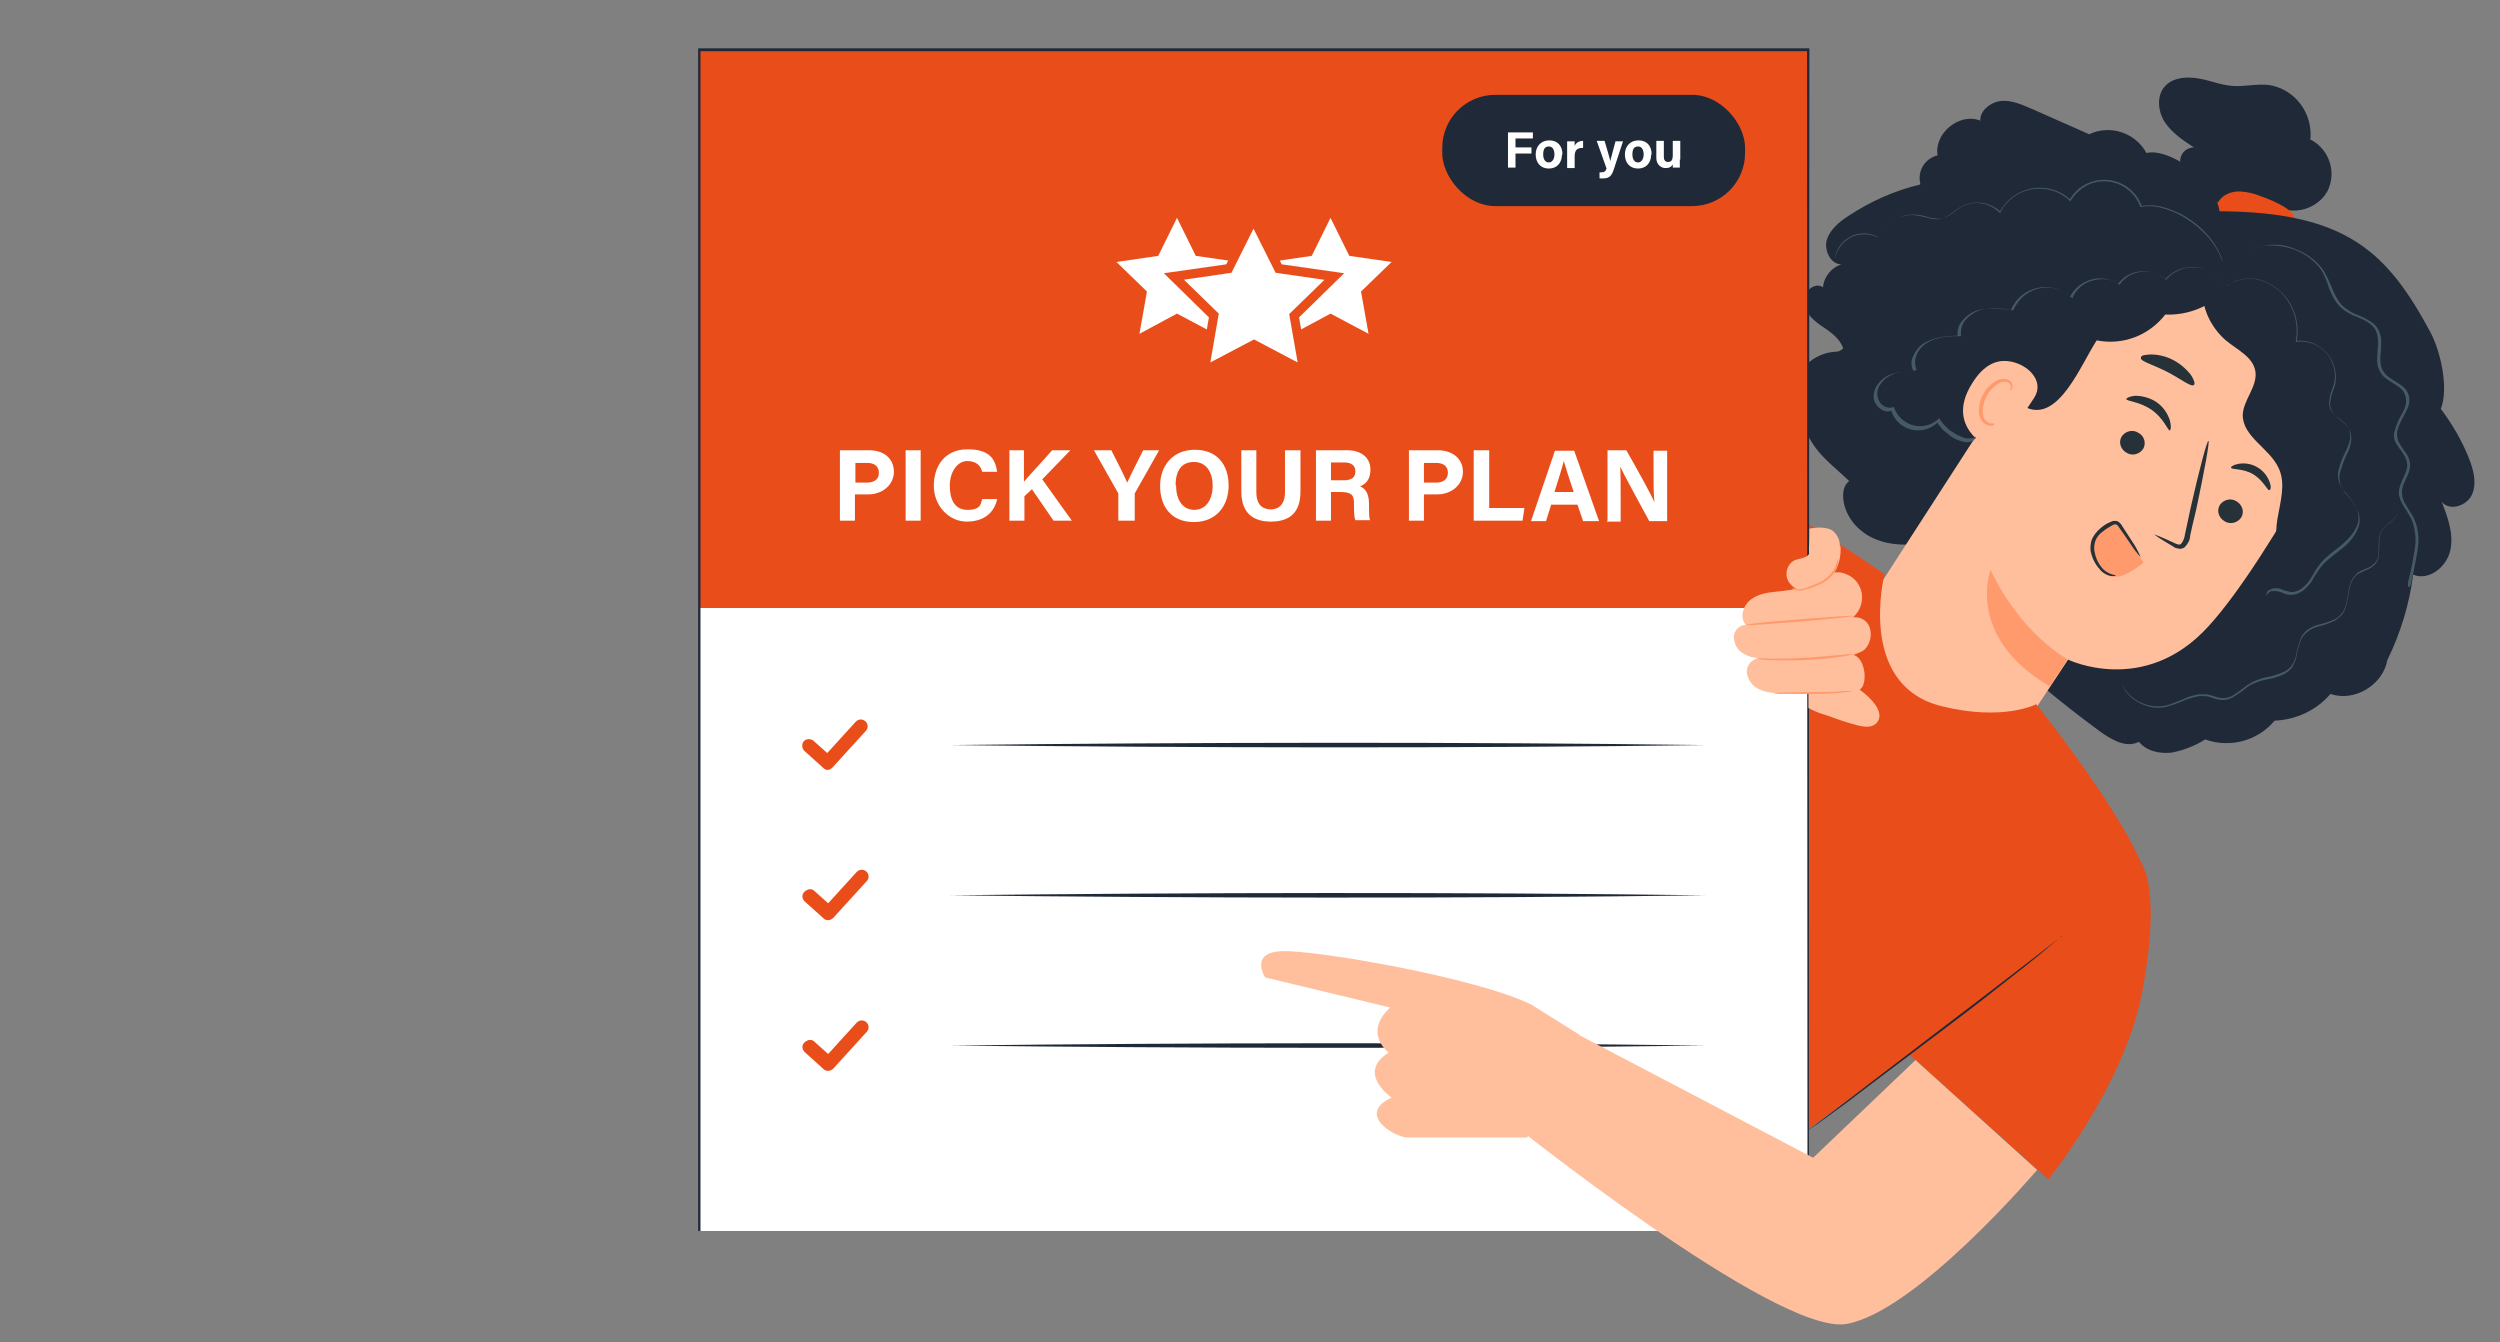
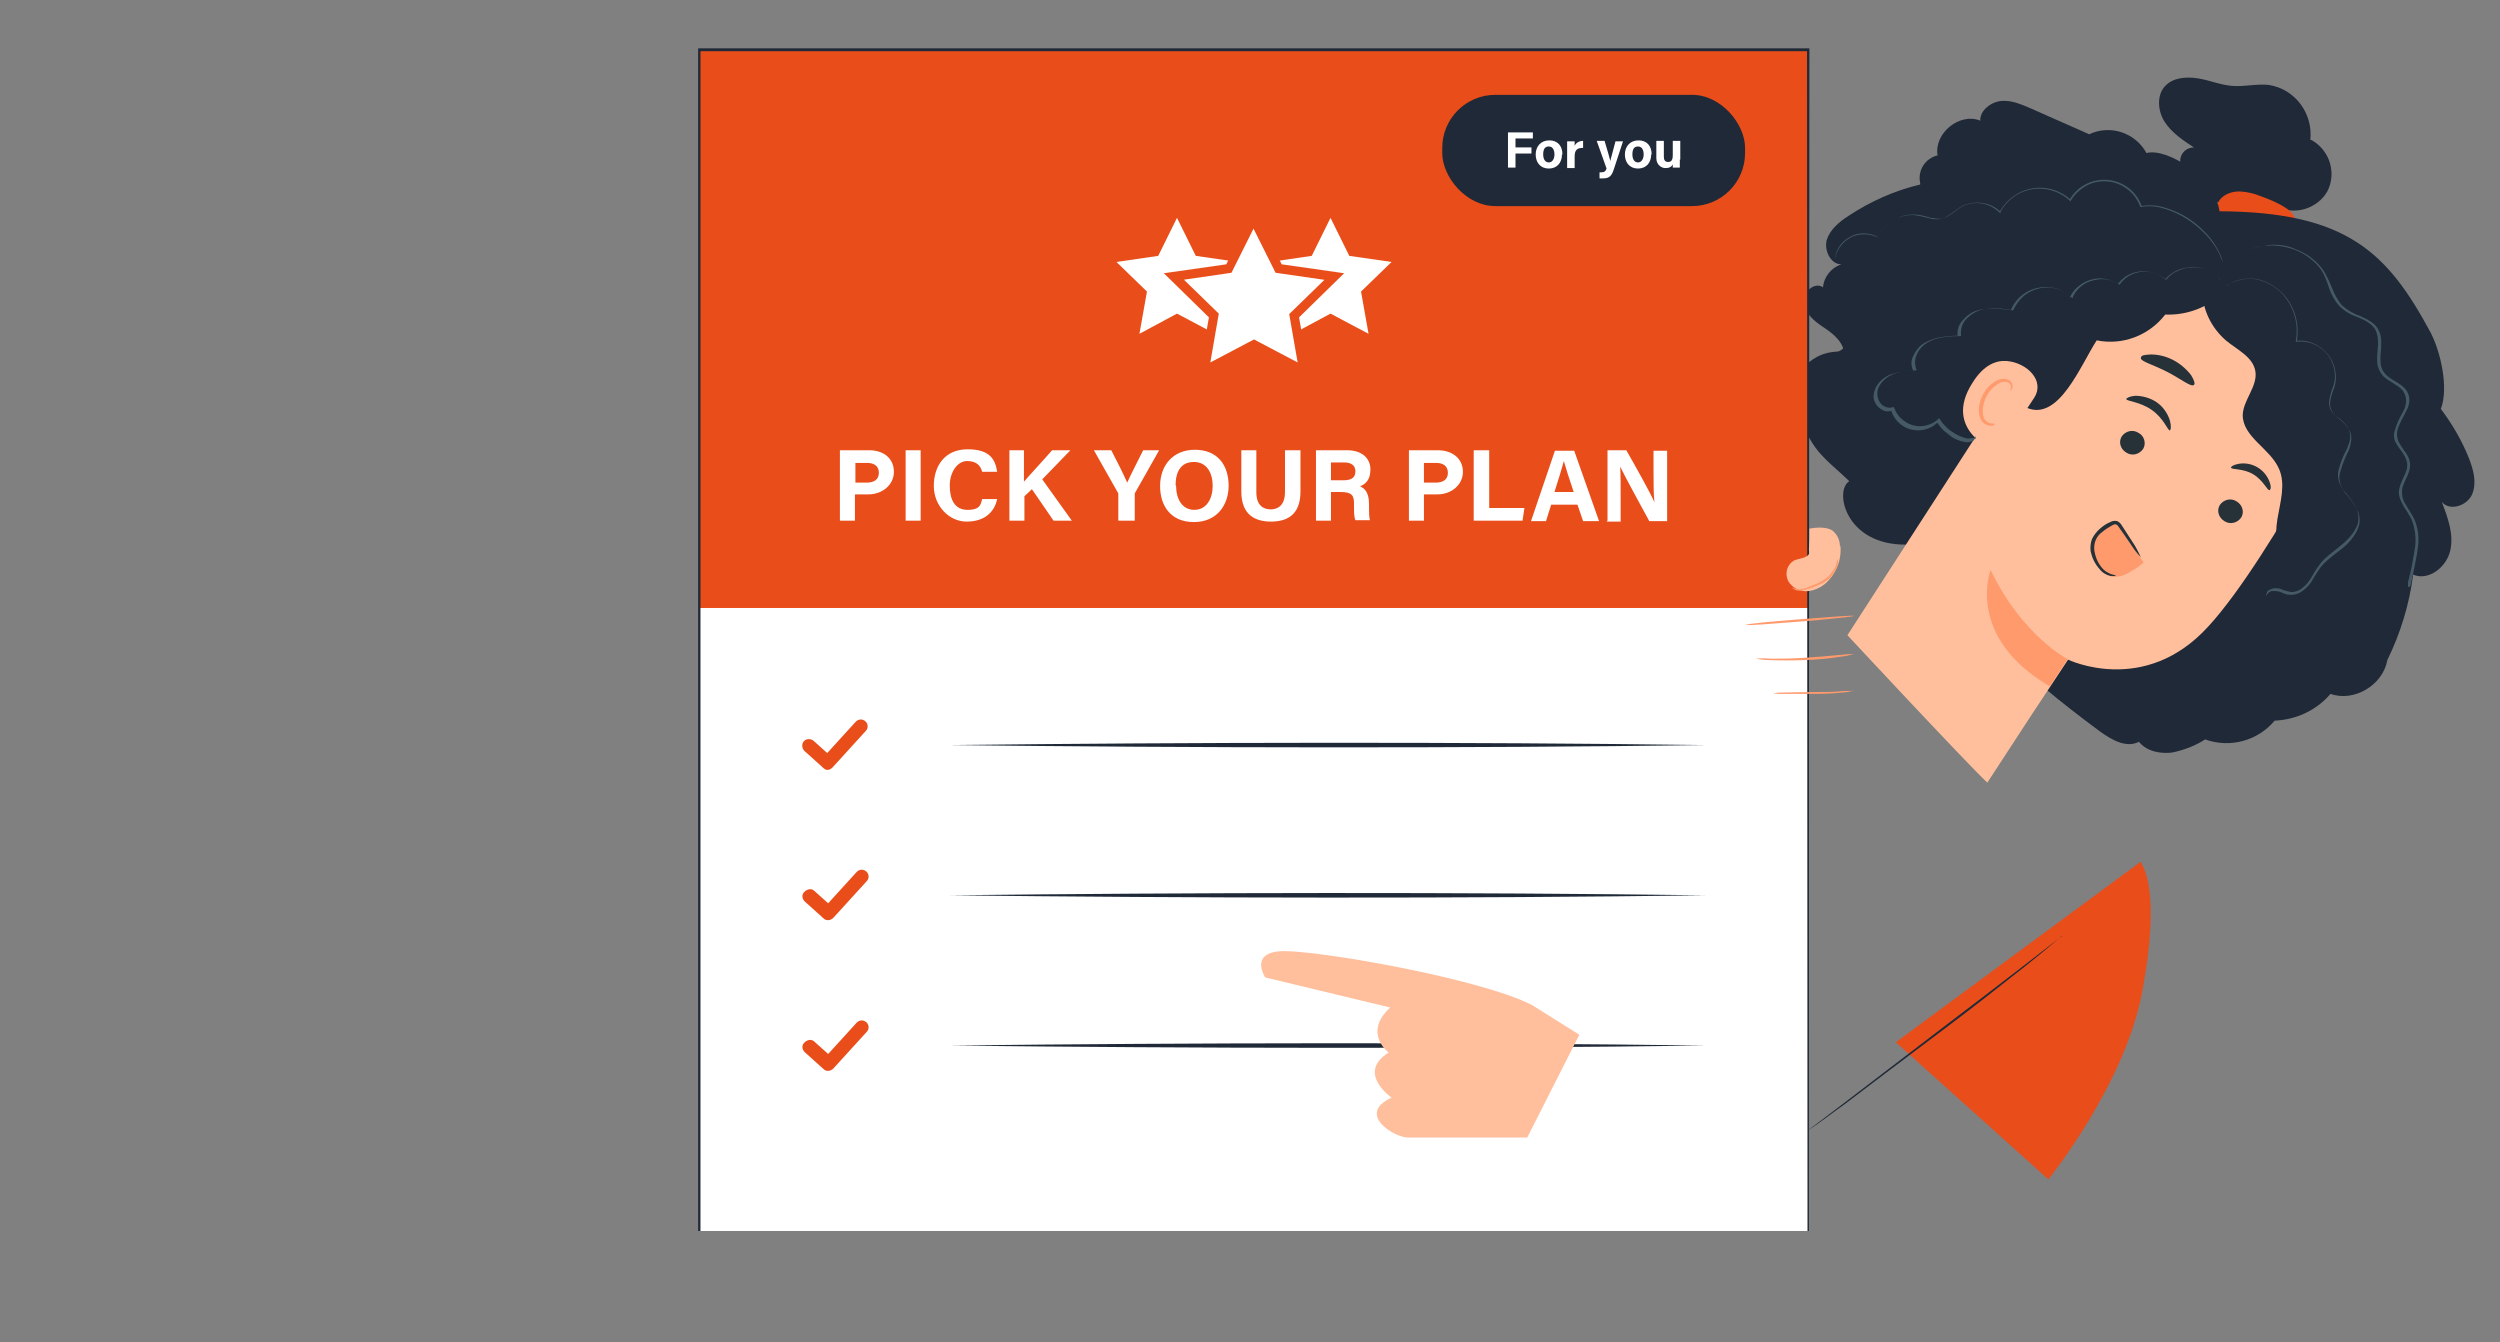
<svg xmlns="http://www.w3.org/2000/svg" id="Laag_1" version="1.1" viewBox="0 0 532.5 285.9">
  <rect x="0" y="0" width="532.5" height="285.9" fill="#808080" stroke="none" />
  <defs>
    <linearGradient id="Naamloos_verloop_19" data-name="Naamloos verloop 19" x1="267.1" y1="262.2" x2="267.1" y2="10.3" gradientUnits="userSpaceOnUse">
      <stop offset="0" stop-color="#1f2937" stop-opacity="0" />
      <stop offset="0" stop-color="#1f2937" />
    </linearGradient>
    <style>.st1{fill:#e94d1a}.st3{fill:#ffbf9d}.st4{fill:#ff9a6c}.st5{fill:#263238}.st6{fill:#fff}.st8{fill:#1f2937}.st9{fill:#455a64}</style>
  </defs>
  <path class="st8" d="M495.6 41c2.2-4 .7-9-3.3-11.2h-.2c.6-5.6-3.2-10.8-8.8-11.7-2.6-.3-5.2.4-7.8.2s-4.8-1.2-7.3-1.6-5.3-.2-7 1.6c-1.9 2-1.6 5.4-.1 7.7s3.9 3.9 6.2 5.4c-1.5 0-2.7 1.1-2.9 2.5-.1 1.4.2 2.8 1.1 4 2.6 4 7.2 6.2 11.9 5.7l6.5-.2c3.8 2.6 8.9 1.6 11.5-2.1v-.2c.1 0 .2-.1.2-.1z" />
  <path class="st1" d="M475 47.5c-1.4 0-2.6-.8-2.9-2.2-.2-1.4.4-2.7 1.5-3.5s2.5-1.1 3.8-1 2.7.4 3.9.9c2 .7 3.9 1.5 5.6 2.6.6.4 1.2.9 1.6 1.5s.5 1.4.1 2.1c-.5.9-1.8 1-2.8 1-3.9 0-7.7-.3-11.5-1" />
  <path class="st8" d="M472.8 45.3c-.8-7.3-11.1-13.9-15.6-12.7-2.4-4.4-7.8-6.1-12.2-4l-12.2-5.4c-2.1-.9-4.3-1.9-6.5-1.7s-4.6 2-4.5 4.2c-4.4-1.8-9.9 2.7-9.1 7.4-2.6.6-4.3 3.2-3.7 5.9v.3c-5.5 1.3-10.6 3.6-15.3 6.7-2 1.3-3.9 2.9-4.6 5.1-.6 2.2.8 5.2 3.1 5.2-2.1.7-3.7 2.6-3.9 4.9-1.8-1.3-4.4 1.1-4.1 3.3.3 2.2 2.1 3.8 3.9 5s3.8 2.6 4.5 4.7c-.4.4-.9.7-1.4.7-4.9.2-8.9 3.9-8.9 8.7v1.2c0 2.2 1.5 5.4 2.5 7.4 2.5 5 5.1 6.4 9.1 10.3-3.3 2-.8 13.7 12.2 13.5 13.3 16.6 24 27.1 41.2 39.8 2.5 1.8 5.6 3.6 8.3 2.2 1.6 2 4.4 2.6 7 2.3 2.5-.5 4.9-1.4 7.1-2.8 5.3 1.9 11.2.3 14.8-4 4.6-.2 8.9-2.2 11.9-5.7 5 1.8 11.2-1.9 12.1-7.2 2.8-5.7 4.7-11.9 5.5-18.2 3.3 1.4 7.1-1.6 7.9-5.1s-.5-7-1.8-10.4c1.7 2.1 5.5.8 6.5-1.7s.2-5.3-.8-7.8c-1.5-3.7-3.5-7.1-5.9-10.3 1.7-4.4 0-12.1-2.2-16.3-9.1-16.9-17.7-25.7-45.1-25.8" />
  <path class="st3" d="M443.4 57.8c1.9-3.1 5.9-4.2 9.2-2.5L489 67.9c10.7 5.5 9.2 22.2 3.3 32.6-6.6 11.6-15.1 25.5-21.9 32.9-13.6 15-29.9 7.1-29.9 7.1l-8 12.1-9.2 14.1c-4.2-3.9-29.8-31.4-29.8-31.4l50-77.4h-.1z" />
-   <path class="st5" d="M458.8 113.8s1.7.6 4.2 1.8c.6.3 1.3.6 1.6.2.5-.6.7-1.3.8-2 .4-1.8.8-3.7 1.2-5.6 1.8-8 3.5-14.4 3.8-14.3s-.9 6.6-2.6 14.6c-.5 2-.9 3.8-1.3 5.6 0 .9-.5 1.8-1.2 2.5-.5.3-1 .4-1.5.2-.4 0-.8-.3-1.1-.5-2.4-1.4-3.9-2.4-3.8-2.5h-.1z" />
  <path class="st4" d="M440.4 140.4s-9.7-5-16.4-19c0 0-5.5 14.2 12.6 24.8l3.8-5.8z" />
  <path class="st5" d="M467.3 82c-.6.5-2.8-1.3-5.7-2.8S456 77 456 76.3s.8-.7 2.1-.8c3.4 0 6.5 1.7 8.6 4.4.7 1.1.9 1.9.6 2.1zM489 97.1c-.8.3-2-1.3-3.9-2.6s-3.8-2-3.8-2.8.6-.7 1.6-.8c1.3 0 2.6.4 3.7 1.2 1.1.8 2 1.8 2.4 3.1.3 1 .1 1.7-.2 1.8h.2z" />
  <path class="st8" d="M493.9 113.5c1.8-2.6 2.6-5.8 2.4-8.9-.2-1.7-.9-3.3-.9-5.1 0-3.7 2.6-6.8 3.9-10.3 1.7-4.6 1.1-9.7-1.6-13.7-2.3-3.3-5.8-5.6-7.6-9.2-1.3-2.6-1.5-5.7-3-8.3-2.8-5-9.3-6.4-15-6.9-3.1 2.6-3 6.8-3 10.8s1.9 7.9 5 10.6c2.4 2 5.8 3.5 6.3 6.6.5 3.2-2.6 6.1-2.7 9.3 0 4.7 5.8 7.1 7.7 11.4 1.5 3.3.3 7.1-.3 10.7s-.4 7.9 2.6 9.9c2.4-2.1 4.4-4.5 6.2-7.1v.2z" />
  <path class="st8" d="M474.2 61.5c-7.3-5.5-15.7-9.5-24.5-11.8-2.6-.7-5.5-1.2-8-.2-2.2.9-3.8 2.8-5.2 4.8-4.3 6.1-7.2 15.3-9 22.6l4.3 10c6.8 2.8 11.4-9.2 14.8-14.4 5.5 1.1 11.1-1 14.6-5.5 5 .2 9.8-1.8 13.1-5.5z" />
  <path class="st3" d="M433.3 84.7c2.3-3.6-1.5-7.4-5.8-7.8-2.3-.2-5 .8-7.4 4.7-6.5 10.2 5.1 14.7 5.3 14.4s5.2-7.1 7.9-11.3z" />
  <path class="st4" d="M424.8 90.2h-.6c-.5 0-1-.4-1.4-.8-.8-1.1-.6-3.4.5-5.3.5-.9 1.3-1.7 2.1-2.2.6-.5 1.4-.7 2.2-.5.5.2.8.6.7 1.2 0 .4-.2.5-.2.6s.3 0 .5-.5c.1-.3.1-.6 0-.9-.1-.4-.4-.7-.8-.9-1-.4-2-.2-2.9.4-1 .6-1.8 1.4-2.4 2.5-1.2 2.1-1.4 4.7-.2 6.1.5.5 1.1.8 1.8.8s.7-.3.7-.3v-.2z" />
  <path class="st9" d="M420.7 93.5h-.1c-.1.2-.2.3-.4.4-.6.3-1.2.4-1.9.2-1-.2-2-.6-2.8-1.2l-1.5-1.2c-.5-.5-1-1.1-1.4-1.8h.2c-2.3 2.3-6.1 2.4-8.5 0-.7-.7-1.2-1.6-1.5-2.5h.2c-.6.3-1.3.3-1.9 0s-1.1-.7-1.5-1.3c-.4-.6-.6-1.3-.5-2s.3-1.4.7-2c.8-1.2 2-2.1 3.4-2.5s2.9-.6 4.4-.7v.2c-.6-1.1-.6-2.4 0-3.4.5-1.1 1.3-2.1 2.4-2.7s2.3-1 3.5-1.2 2.5-.3 3.7-.3l-.2.2c-.2-1.3.2-2.6 1.1-3.5.8-1 2-1.8 3.2-2.1 2.4-.7 4.9-.3 7.2 0h-.2c1.6-4 6.2-6 10.4-4.4.9.4 1.8.9 2.5 1.6h-.3c.9-1.9 2.7-3.3 4.8-3.8 1.9-.5 4 0 5.6 1h-.2c1.3-1.7 3.2-2.7 5.3-2.7s3.6.6 4.9 1.8h-.2c.7-.9 1.6-1.5 2.6-2 .9-.4 1.8-.6 2.8-.7 1.5-.2 3.1.2 4.4 1l.4.2c.1 0 .2.2.3.3.2.2.4.3.6.5.3.3.5.6.8.9.2.3.3.5.4.6v.2-.2l-.4-.6c-.2-.3-.5-.6-.8-.9-.2-.2-.4-.3-.6-.5l-.3-.3-.4-.2a6.5 6.5 0 00-4.3-.9c-.9 0-1.9.3-2.7.7-1 .4-1.9 1.1-2.5 1.9-1.3-1.2-3-1.8-4.8-1.7-2 0-3.9 1-5.1 2.7h-.1c-1.6-1.1-3.5-1.4-5.4-.9-2 .4-3.7 1.8-4.5 3.6v.2c-.1 0-.3-.2-.3-.2-3.1-2.9-8-2.7-10.9.5-.6.7-1.1 1.5-1.5 2.3h-.1c-2.3-.4-4.7-.8-7 0-1.2.4-2.2 1.1-3 2s-1.1 2.1-1 3.3v.2h-.2c-2.5 0-5 .2-7 1.4-1 .6-1.8 1.5-2.2 2.5-.5 1-.5 2.1-.1 3.2v.2h-.1c-1.5 0-2.9.2-4.3.6-1.3.4-2.5 1.2-3.3 2.4-.8 1.1-.8 2.5-.2 3.6.6 1.1 1.9 1.6 3 1.2h.1c.7 2.1 2.5 3.6 4.6 4 1.8.3 3.7-.3 5-1.6h.1c.3.6.8 1.2 1.3 1.7s.9.9 1.5 1.2c.8.6 1.7 1 2.7 1.3.6.2 1.3 0 1.8 0 .3-.2.4-.4.4-.4v.6zM390.9 56v-.9c.1-.8.4-1.6.9-2.3.7-1.1 1.8-2 3-2.5 1.7-.6 3.6-.5 5.2.3h-.2c.9-1.9 2.5-3.4 4.4-4.2 1.1-.5 2.2-.7 3.4-.7 1.2 0 2.4.3 3.6.7.6 0 1.2.2 1.8.2s1.2-.2 1.8-.6c1.1-.6 2.1-1.6 3.3-2.2 2.8-1.2 6-.7 8.1 1.4h-.3c2.5-4.7 8.3-6.6 13.1-4.1.8.4 1.4.9 2.1 1.5h-.3c2.3-4.1 7.5-5.5 11.6-3.2 1.8 1 3.1 2.6 3.8 4.5h-.2c1.7-.3 3.4-.2 5 .3 1.4.4 2.8 1 4.1 1.7 2.1 1.2 4 2.8 5.5 4.6 1 1.2 1.8 2.5 2.4 3.9.2.4.3.8.4 1.2 0 0 0 .3.1.4l-.6-1.5c-.6-1.4-1.5-2.7-2.5-3.9-1.6-1.8-3.4-3.3-5.5-4.5-1.3-.7-2.6-1.3-4.1-1.7-1.6-.5-3.2-.6-4.8-.3h-.1c-1.6-4.4-6.3-6.5-10.5-5-1.8.7-3.3 2-4.3 3.6v.2c-.1 0-.3-.2-.3-.2-3.8-3.5-9.7-3.3-13.2.4-.6.6-1.1 1.3-1.5 2.1v.2c-.1 0-.3-.2-.3-.2-2.1-2-5.1-2.5-7.7-1.3-1.2.6-2.1 1.6-3.3 2.2-.6.3-1.2.5-1.9.6-.6 0-1.3 0-1.9-.2-1.2-.3-2.4-.6-3.5-.7-1.1 0-2.2.2-3.3.6-1.9.8-3.4 2.2-4.3 4h-.1c-1.5-.8-3.4-.9-5-.3-1.2.5-2.3 1.3-3 2.4-.5.7-.8 1.5-.9 2.3V56zm91.9 70.5c0-.3.2-.7.5-.8.4-.2.8-.4 1.2-.4.6 0 1.1 0 1.6.3.6.2 1.3.4 2 .5.8 0 1.6-.3 2.2-.8.8-.6 1.4-1.3 1.9-2.1s1-1.8 1.7-2.7c1.3-1.9 3.5-3.2 5.4-4.9 1-.9 1.9-1.9 2.5-3.1.7-1.2.7-2.7.2-4.1-.7-1.3-1.6-2.6-2.6-3.7-.5-.6-.9-1.3-1.2-2.1-.2-.8-.3-1.6-.1-2.4.4-1.6 1-3.1 1.8-4.6.3-.8.6-1.5.7-2.3 0-.8-.1-1.6-.5-2.3-.7-.9-1.5-1.7-2.5-2.3-.5-.4-.8-.8-1.1-1.3-.3-.5-.4-1.1-.4-1.7.1-1.1.4-2.2.8-3.2s.5-2.1.4-3.1c-.2-2-1.2-3.9-2.8-5.1-1.5-1.2-3.4-1.7-5.3-1.5h-.2v-.2c.6-3.2-.2-6.6-2.2-9.2-.8-1.1-1.9-2-3.1-2.7-1-.6-2.1-1-3.2-1.2-1.6-.3-3.3 0-4.8.6-.4.2-.8.4-1.1.6l-.3.2h-.1l.3-.2c.4-.2.8-.4 1.1-.6 1.5-.7 3.2-.9 4.8-.7 1.2.2 2.3.6 3.3 1.2 1.2.7 2.3 1.6 3.2 2.7 2.1 2.7 2.9 6.1 2.3 9.5l-.2-.2c2-.2 3.9.3 5.5 1.6 1.7 1.3 2.8 3.2 3 5.4.1 1.1 0 2.2-.4 3.2s-.7 2.1-.8 3.2c0 1.1.6 2.1 1.4 2.8.9.7 1.8 1.5 2.5 2.4.5.8.7 1.7.6 2.6-.1.8-.3 1.7-.7 2.5-.7 1.4-1.3 3-1.7 4.5-.2.8-.1 1.5.1 2.3.3.7.6 1.4 1.1 2 1 1.1 1.9 2.4 2.6 3.7.3.7.4 1.5.4 2.2s-.3 1.4-.6 2.1c-.6 1.2-1.5 2.3-2.5 3.2-2 1.7-4.1 3-5.4 4.8-.6.9-1.2 1.8-1.7 2.7-.5.8-1.2 1.5-2 2.1-.7.5-1.5.8-2.4.8s-1.4-.2-2-.5c-.5-.2-1-.3-1.6-.3s-.8 0-1.1.3c-.3.2-.5.5-.6.8v-.5z" />
  <path class="st9" d="M512.9 125.1V124c.2-.7.4-1.6.7-2.9s.5-2.8.8-4.5c.3-2 0-4-.7-5.9-.5-1-1.2-2-1.8-3-.3-.6-.6-1.1-.8-1.8-.2-.7-.2-1.3 0-2 .3-1.3 1.1-2.5 1.5-3.8.2-.7.2-1.3 0-2s-.6-1.3-1-1.9c-.5-.6-.9-1.2-1.3-1.9s-.5-1.6-.3-2.3c.4-1.6 1.1-3 1.9-4.4.4-.7.6-1.5.6-2.3s-.3-1.6-.8-2.2c-1.1-1.2-2.8-1.8-4.1-3-.6-.7-1-1.5-1.2-2.4-.1-.8-.1-1.7 0-2.6 0-.8.2-1.7.1-2.5 0-.8-.2-1.6-.5-2.3-.8-1.4-2.3-2.1-3.7-2.7-1.5-.5-2.9-1.3-4-2.4-1-1.1-1.7-2.4-2.2-3.8-.4-1.3-.9-2.6-1.6-3.8-1.4-2-3.4-3.5-5.7-4.4-1.9-.7-3.9-1-5.9-.9-1.5 0-3 .5-4.4 1.1-.9.4-1.7.8-2.5 1.4l-.6.4h-.2.2l.6-.4c.8-.6 1.6-1 2.5-1.4 1.4-.6 2.9-1 4.5-1.2 2-.2 4.1 0 6 .9 2.4.9 4.4 2.4 5.9 4.5.7 1.2 1.3 2.4 1.8 3.7s1.2 2.6 2.1 3.7c1.1 1 2.4 1.8 3.9 2.3.7.3 1.5.7 2.1 1.1 1.5.8 2.4 2.5 2.4 4.2s0 1.7-.1 2.5-.1 1.7 0 2.5.5 1.6 1.1 2.2c1.2 1.2 2.9 1.7 4.1 3 .6.7.9 1.5.9 2.4s-.3 1.7-.7 2.4c-.7 1.5-1.6 2.8-1.9 4.3-.1.7 0 1.5.3 2.2.4.7.8 1.3 1.2 1.9.5.6.9 1.3 1.1 2s.2 1.5 0 2.2c-.4 1.4-1.2 2.5-1.5 3.8-.2 1.2 0 2.5.8 3.6.6 1.1 1.3 2 1.8 3.1.8 1.9 1 4 .7 6-.2 1.8-.6 3.3-.8 4.5s-.5 2.2-.6 2.8c0 .3-.1.6-.2.7 0 0 0 .2-.1.3h-.4z" />
-   <path class="st9" d="M509.9 107.2h.2c.2.2.3.4.4.6.3.8.2 1.7-.3 2.4-.4.5-.8.9-1.3 1.3-.6.4-1.1.9-1.5 1.5-.4.7-.6 1.5-.6 2.3s0 1.8-.1 2.8c0 1.1-.6 2.1-1.5 2.7s-2 .9-3 1.5c-.9.7-1.5 1.8-1.7 2.9-.3 1.2-.4 2.4-.7 3.7-.2.6-.4 1.3-.8 1.8-.4.6-1 1-1.5 1.4-1.2.6-2.5 1.1-3.9 1.4-1.4.4-2.5 1.2-3.3 2.4-.6 1.3-1 2.7-1.2 4.2-.2.7-.5 1.4-.9 2.1-.5.6-1.1 1.1-1.7 1.4-1.3.6-2.7 1-4.1 1.2-1.3.3-2.6.8-3.7 1.5-1 .9-2.1 1.6-3.2 2.3-.6.3-1.2.5-1.9.5s-1.3-.1-1.9-.3-1.1-.4-1.7-.5c-.6 0-1.1-.1-1.7 0-1.1.2-2.1.5-3.1.9s-1.9.8-2.9 1.1c-1.7.6-3.5.6-5.2 0-1.3-.4-2.5-1.1-3.4-2s-1.1-1.3-1.5-2c-.1-.3-.3-.5-.4-.8.5 1 1.2 1.9 2 2.7 1 .9 2.1 1.5 3.4 1.9 1.7.5 3.5.5 5.1-.1.9-.3 1.8-.7 2.8-1.1 1-.5 2.1-.8 3.2-1h1.8c.6.1 1.2.3 1.8.5.6.2 1.2.3 1.8.3s1.2-.2 1.8-.5c1.1-.7 2.2-1.5 3.2-2.3 1.2-.8 2.5-1.3 3.8-1.6 1.4-.2 2.7-.7 4-1.2.6-.3 1.2-.8 1.6-1.3.4-.6.7-1.2.9-1.9.2-1.5.7-2.9 1.2-4.3.4-.6.9-1.2 1.5-1.6.6-.4 1.3-.7 2-.9 1.3-.3 2.6-.7 3.8-1.3.6-.3 1-.8 1.4-1.3s.6-1.1.8-1.7c.3-1.2.4-2.5.7-3.7.2-1.2.9-2.3 1.8-3.1 1-.7 2.1-.9 3-1.5.8-.6 1.4-1.4 1.4-2.4.1-.9 0-1.9.1-2.8 0-.8.2-1.7.7-2.4.4-.6 1-1.1 1.5-1.5s.9-.8 1.3-1.3c.5-.7.6-1.6.3-2.3-.1-.3-.3-.5-.6-.7z" />
  <path class="st4" d="M449.4 111.9c.8-.4 1.7-.2 2.2.5 1.5 2.2 3 4.5 4.5 6.7l.5.7c-1.2 1.1-2.6 1.9-4 2.6-1.3.6-2.7.6-4 0-1-.6-1.7-1.5-2.1-2.5-.7-1.7-1.2-3.4-.5-5.1.6-1.2 2.3-2.3 3.4-3z" />
  <path class="st5" d="M456.5 95.6c-.8 1.2-2.4 1.6-3.6.8-1.2-.7-1.7-2.2-1-3.4.8-1.2 2.4-1.6 3.6-.8 1.2.6 1.7 2.2 1 3.4zm20.9 14.6c-.8 1.2-2.4 1.6-3.6.8-1.2-.7-1.7-2.2-1-3.4.8-1.2 2.4-1.6 3.6-.8 1.2.7 1.7 2.2 1 3.4zm6-5.8c-.4.2-1.3-2.1-3.5-3.4s-4.6-.9-4.7-1.4c0-.2.5-.6 1.6-.8 2.8-.5 5.6 1.1 6.6 3.8.4 1 .3 1.7 0 1.8zm-21.2-12.7c-.5 0-1.3-2.6-3.9-4.4s-5.3-1.8-5.4-2.3c0-.2.7-.6 1.9-.7 1.6 0 3.3.5 4.6 1.4 1.3.9 2.3 2.3 2.8 3.9.3 1.2.2 2 0 2zm-11.6 31h-1c-.9-.2-1.8-.7-2.4-1.5-1-1.1-1.6-2.4-1.9-3.8-.1-.9 0-1.8.3-2.6.4-.8 1-1.6 1.7-2.2s1.4-1.1 2.2-1.4c.5-.3 1-.3 1.5-.2.4.2.8.6 1 1l2.2 3.4c.7 1 1.3 2.2 1.8 3.3-.9-.9-1.6-1.9-2.3-3-.7-1-1.5-2.2-2.3-3.3-.4-.7-.8-.9-1.5-.5s-1.4.8-2.1 1.4c-1.3.9-1.9 2.4-1.7 4 .2 1.3.7 2.5 1.5 3.5.5.7 1.3 1.2 2.1 1.5.6.2 1 .2.9.3z" />
-   <path class="st1" d="M350.7 99.2s1.1-1.9 9.4-.8 41.3 23.9 41.3 23.9-6 23.6 12.1 28.1c13.2 3.3 20.2-.4 20.2-.4s22.1 27.5 23.9 38.7c0 0-106.6 74.6-89.3 66.5l-17.7.2V99.2h.1z" />
  <path class="st1" d="M456 183.6c.3.8 4.4 5.7.3 27.6-3.7 19.9-20 40-20 40L403.8 222l52.1-38.4h.1z" />
  <path class="st8" d="M439.1 199.3c-.1.2-.3.3-.5.5l-1.5 1.3c-1.3 1.1-3.2 2.7-5.6 4.6-4.8 3.8-11.5 9.1-19 14.7s-14.3 10.8-19.2 14.5l-5.9 4.3-1.6 1.1c-.2.1-.4.3-.6.4.2-.2.3-.3.5-.4l1.6-1.2 5.8-4.4 19.1-14.6c7.5-5.7 14.2-10.8 19.1-14.6l5.8-4.5 1.5-1.2c.2-.2.4-.3.6-.4z" />
  <path class="st6" d="M148.9 10.7h236.2v251.5H148.9z" />
  <path class="st1" d="M148.9 10.7h236.2v118.8H148.9z" />
  <rect class="st8" x="307.2" y="20.2" width="64.5" height="23.7" rx="11.3" ry="11.3" />
  <path class="st1" d="M176.4 164c-.4 0-.7-.1-1-.4l-4-3.6c-.6-.5-.7-1.5-.2-2.1.5-.6 1.5-.6 2.1-.1l2.9 2.6 6.1-6.7c.6-.6 1.5-.6 2.1 0 .5.5.6 1.4 0 2l-7.1 7.8c-.3.3-.7.5-1.1.5h.1zm0 32c-.4 0-.7-.1-1-.4l-4-3.6c-.6-.6-.7-1.5 0-2.1s1.5-.7 2.1-.1l2.9 2.6 6.1-6.7c.6-.6 1.5-.6 2.1 0 .5.5.6 1.4 0 2l-7.1 7.8c-.3.3-.7.5-1.2.5h.1zm0 32.1c-.4 0-.7-.1-1-.4l-4-3.6c-.6-.6-.7-1.5 0-2.1s1.5-.7 2.1-.1l2.9 2.6 6.1-6.7c.6-.6 1.5-.6 2.1 0 .5.5.6 1.4 0 2l-7.1 7.8c-.3.3-.7.5-1.2.5h.1z" />
  <path class="st6" d="M283.4 46.4l4 8.1 9 1.3-6.5 6.3 1.6 9-8.1-4.3-8 4.3 1.6-9-6.5-6.3 8.9-1.3 4-8.1zm-32.7 0l4 8.1 9 1.3-6.5 6.3 1.6 9-8.1-4.3-8 4.3 1.6-9-6.5-6.3 8.9-1.3 4-8.1z" />
  <path class="st6" d="M267.1 46.4l5.3 10.7 11.8 1.7-8.5 8.4 2 11.8-10.6-5.6-10.6 5.6 2-11.8-8.5-8.4 11.8-1.7 5.3-10.7z" />
  <path class="st1" d="M279 80.8l-11.9-6.2-11.9 6.2 2.3-13.2-9.6-9.4 13.3-1.9 5.9-12 5.9 12 13.3 1.9-9.6 9.4 2.3 13.2zm-26.9-21.3l7.5 7.3-1.8 10.4 9.3-4.9 9.3 4.9-1.8-10.3 7.5-7.3-10.4-1.5-4.7-9.4-4.7 9.4-10.3 1.5z" />
  <path class="st8" d="M202.3 222.7c51.6-.6 109.4-.7 161 0-51.6.7-109.4.6-161 0zm0-32c51.6-.6 109.4-.7 161 0-51.6.7-109.4.6-161 0zm0-32c51.6-.6 109.4-.7 161 0-51.6.7-109.4.6-161 0z" />
  <path d="M149.2 262.2V10.9h235.7c0 105.9.1 193.4.1 251.3h.3c0-58 0-145.5.1-251.7v-.2H148.7v251.9h.4z" fill="url(#Naamloos_verloop_19)" />
  <path class="st3" d="M269.5 208.2s-3.5-5.3 3.5-5.6 41.5 5.6 53.2 11.4l10.2 6.4-11.1 21.9h-25.4c-2.9 0-11.1-5-3.5-8.5 0 0-7.6-5.3-.6-9.6 0 0-5.6-4.1.3-9.6l-26.6-6.4z" />
-   <path class="st3" d="M328.2 216.2l58 30.4 21.8-20.8 25.9 23.4s-25.7 30.2-40.6 32.8-72.9-44-72.9-44l7.8-21.7zm60.9-93.3l-.5.3c-.8.4-1.7.8-2.7.9-.4 0-.9 0-1.3.2-.3 0-.5.3-.7.5-1.6.9-3.6 1-5.4 1.2-2 .2-4.1.5-5.7 1.8s-2.3 3.9-.9 5.3c-1.3 0-2.4 1-2.6 2.4 0 1.3.5 2.6 1.6 3.4 1.1.8 2.3 1.2 3.6 1.3-1.6.3-2.6 1.7-2.4 3.3.3 1.5 1.3 2.8 2.8 3.4 1.4.6 2.9.8 4.4.7 1.9 0 3.9 0 5.9.1v3.1c1.1.6 2.2 1.1 3.4 1.4 2.6.9 4.3 1.6 6.7 2.2 1.8.5 3.5.7 4.5-.5 2.3-2.9-3.7-7-3.7-7 1.8-1 1.3-6.7-1.3-7.4 1.3-.6 2.1-.6 2.9-1.8s1-2.8.5-4.2c-.6-1.4-2-2.2-3.5-2 1.7-1.5 2.4-3.9 1.6-6.1-.5-1.3-1.4-2.3-2.6-2.9-.6-.3-1.2-.5-1.9-.6h-.8c-.1 0-.2 0-.3.2-.4.2-.8.6-1.3.9h-.3z" />
  <path class="st3" d="M391.9 116.3c0-1.3-.6-2.5-1.6-3.3-1.2-.8-3.4-.7-4.9-.4 0 1.8 0 2.7-.1 4.4 0 .4.1.7 0 1-.4.9-2.4 1-3.2 1.4-1.5.9-2 2.8-1.2 4.4.9 1.5 2.6 2.3 4.3 2.1 1.7-.2 3.3-1.1 4.4-2.4 1.8-2 2.7-4.7 2.4-7.4v.2z" />
  <path class="st4" d="M394.9 131.2c0 .1-5.1.7-11.5 1.2s-11.5.9-11.5.7 5.1-.7 11.5-1.2 11.5-.9 11.5-.7zm0 8.1c-1 .3-2 .5-3 .6-2.4.4-4.9.6-7.4.7-2.9.1-5.5.1-7.4 0-1 0-2.1-.1-3.1-.3 1-.1 2.1-.1 3.1 0 1.9 0 4.5 0 7.4-.2s5.5-.4 7.4-.6c1-.1 2-.2 3-.2zm0 7.8c-.8.2-1.7.4-2.5.4-1.6.2-3.7.3-6.1.3h-6.1c-.9 0-1.7 0-2.5-.1.8-.2 1.7-.2 2.5-.2 1.6 0 3.7-.1 6.1-.1s4.5 0 6.1-.2c.8 0 1.7-.1 2.5 0zm-3.5-28.2c.2.7.1 1.4-.2 2-.6 1.5-1.7 2.7-3.2 3.4-.8.4-1.6.7-2.4 1-.7.2-1.4.4-2.1.5-.5 0-1 0-1.4-.3-.3-.2-.4-.4-.4-.4.5.3 1.1.5 1.8.4s1.4-.3 2-.6c.8-.3 1.6-.6 2.3-1 1.4-.7 2.4-1.8 3.1-3.1.2-.6.4-1.2.5-1.8z" />
  <path class="st6" d="M321.2 28.2h5.3v1.3h-3.7v1.9h3.4v1.3h-3.4v3h-1.6v-7.5zm11.5 4.7c0 1.7-1 3-2.8 3s-2.8-1.3-2.8-3 1.1-3 2.9-3 2.8 1.2 2.8 3zm-4 0c0 1.1.5 1.7 1.2 1.7s1.2-.7 1.2-1.7-.4-1.7-1.2-1.7-1.2.5-1.2 1.7zm5.1-1.3v-1.5h1.6v1c.2-.6.9-1.1 1.8-1.1v1.5c-1.1 0-1.8.3-1.8 1.8v2.5h-1.6v-4.1zm8-1.5c.6 2 1.1 3.7 1.2 4.2.1-.6.5-1.8 1.1-4.2h1.6l-1.9 5.8c-.5 1.6-1 2.1-2.4 2.1h-.7v-1.3h.4c.6 0 .9-.2 1.1-.8l-2.1-5.9h1.7zm9.9 2.8c0 1.7-1 3-2.8 3s-2.8-1.3-2.8-3 1.1-3 2.9-3 2.8 1.2 2.8 3zm-4 0c0 1.1.5 1.7 1.2 1.7s1.2-.7 1.2-1.7-.4-1.7-1.2-1.7-1.2.5-1.2 1.7zm10.1 1.2v1.6h-1.5V35c-.3.6-.8.8-1.6.8s-1.9-.7-1.9-2.1V30h1.6v3.4c0 .6.2 1.1.9 1.1s1-.4 1-1.5v-3h1.6v4h-.1zM178.9 95.9h6.2c3.2 0 5.3 1.8 5.3 4.6s-2.5 4.8-5.4 4.8h-2.9v5.6h-3.2v-15zm3.2 6.9h2.5c1.5 0 2.6-.6 2.6-2.1s-1.1-2.1-2.5-2.1h-2.5v4.2zm14-6.9v15h-3.2v-15h3.2zm16.3 10.4c-.6 2.8-2.7 4.8-6.5 4.8s-7-3.4-7-7.6 2.3-7.8 7.2-7.8 5.9 2.3 6.3 4.8h-3.2c-.3-1.2-1.1-2.3-3.2-2.3s-3.7 2.4-3.7 5.2.9 5.2 3.8 5.2 2.8-1.4 3.1-2.3h3.3-.1zm2.5-10.4h3.2v6.7c1-1.2 4.1-4.5 6-6.7h3.9l-6 6.2 6.3 8.8h-3.9l-4.6-6.7-1.6 1.5v5.2H215v-15h-.1zm23.3 15v-5.8l-5.2-9.2h3.7c1.2 2.3 2.7 5.3 3.4 6.9.7-1.6 2.3-4.7 3.4-6.9h3.4l-5.2 9.2v5.8h-3.3zm23.5-7.5c0 4.2-2.5 7.8-7.4 7.8s-7.2-3.4-7.2-7.7 2.7-7.7 7.4-7.7 7.2 3.1 7.2 7.7zm-11.2 0c0 2.9 1.3 5.2 3.9 5.2s3.9-2.4 3.9-5.1-1.2-5.1-4-5.1-3.9 2.1-3.9 5zm17.1-7.5v8.9c0 2.9 1.5 3.7 3.1 3.7s3-1 3-3.7v-8.9h3.3v8.8c0 5.1-3 6.4-6.3 6.4s-6.3-1.4-6.3-6.4v-8.8h3.2zm15.9 9v6h-3.2v-15h6.6c3.3 0 5 1.8 5 4.1s-1.1 3.1-2.2 3.6c.7.3 1.9 1 1.9 3.7v.7c0 1 0 2.2.2 2.8h-3.1c-.3-.7-.3-1.8-.3-3.4v-.2c0-1.6-.4-2.4-2.8-2.4h-2.1zm0-2.6h2.7c1.8 0 2.5-.7 2.5-1.9s-.8-1.9-2.4-1.9h-2.8v3.8zm16.5-6.4h6.2c3.2 0 5.4 1.8 5.4 4.6s-2.5 4.8-5.4 4.8h-2.9v5.6h-3.2v-15h-.1zm3.3 6.9h2.5c1.5 0 2.6-.6 2.6-2.1s-1.1-2.1-2.5-2.1h-2.6v4.2zm10.7-6.9h3.2v12.3h7.5l-.4 2.7h-10.4v-15zm16.4 11.6l-1.1 3.5h-3.2l5.1-15h4.1l5.3 15h-3.4l-1.2-3.5h-5.6zm4.8-2.7c-1.1-3.2-1.7-5.2-2.1-6.6-.4 1.5-1.1 3.8-2 6.6h4.1zm7.2 6.1v-15h4c1.9 3.3 5.3 9.4 6 11.1-.2-1.6-.2-4.2-.2-6.6V96h2.9v15h-3.8c-1.6-2.9-5.4-9.9-6.2-11.6.1 1.3.1 4.4.1 7.1v4.6h-3l.2-.2z" />
</svg>